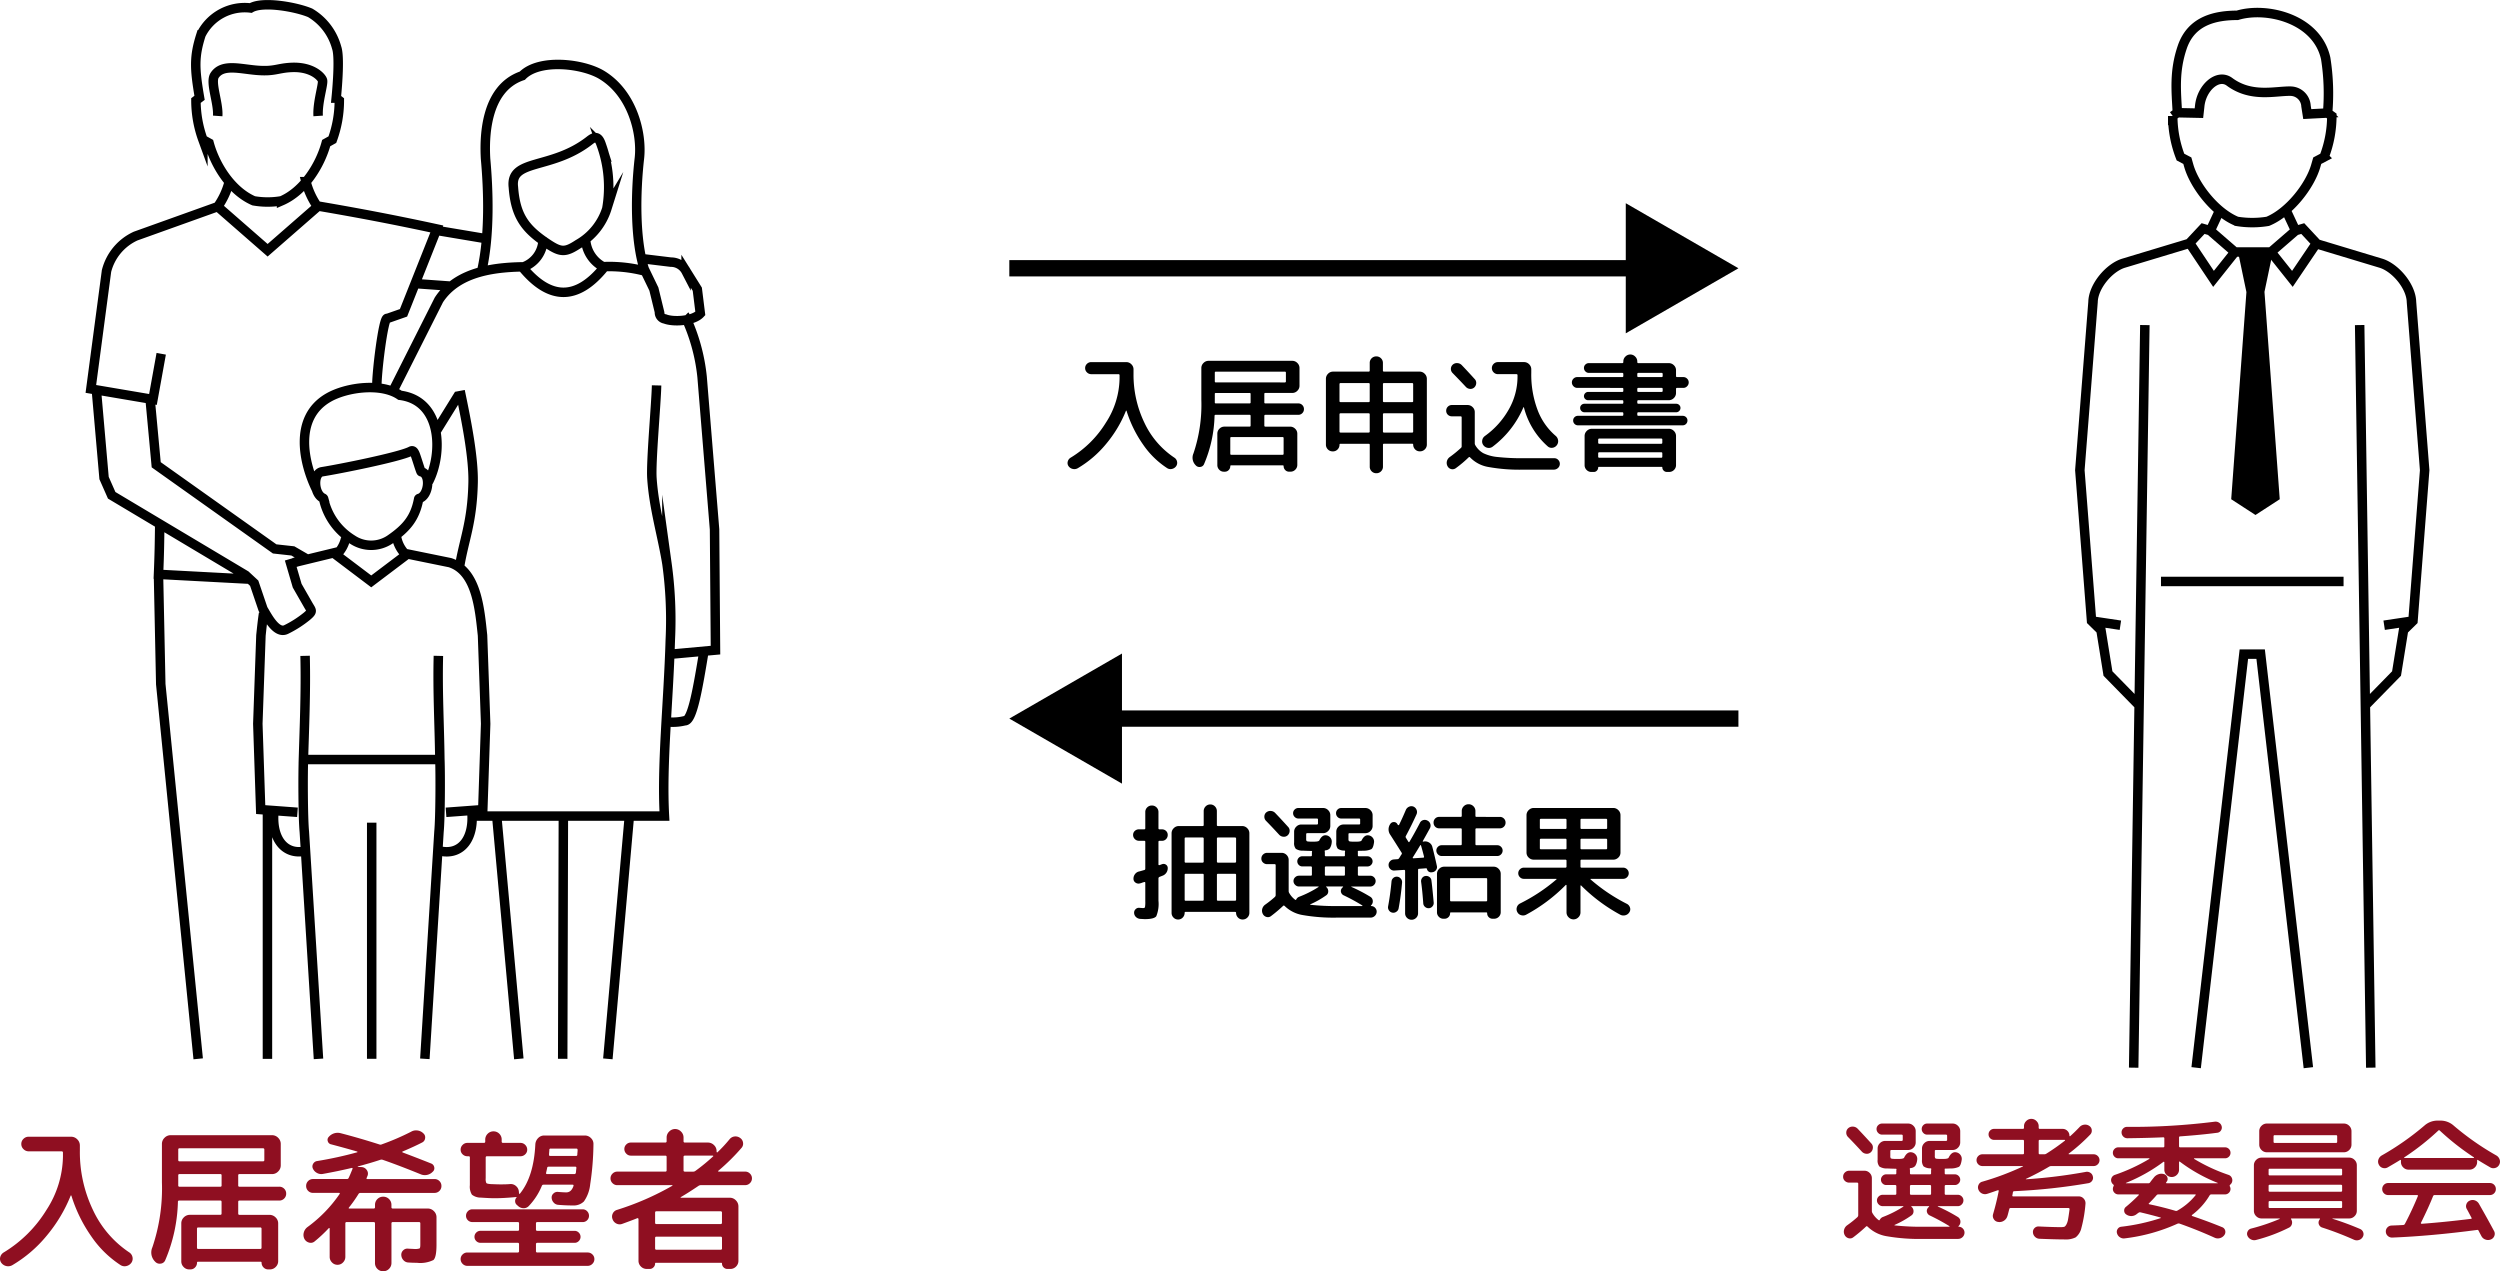
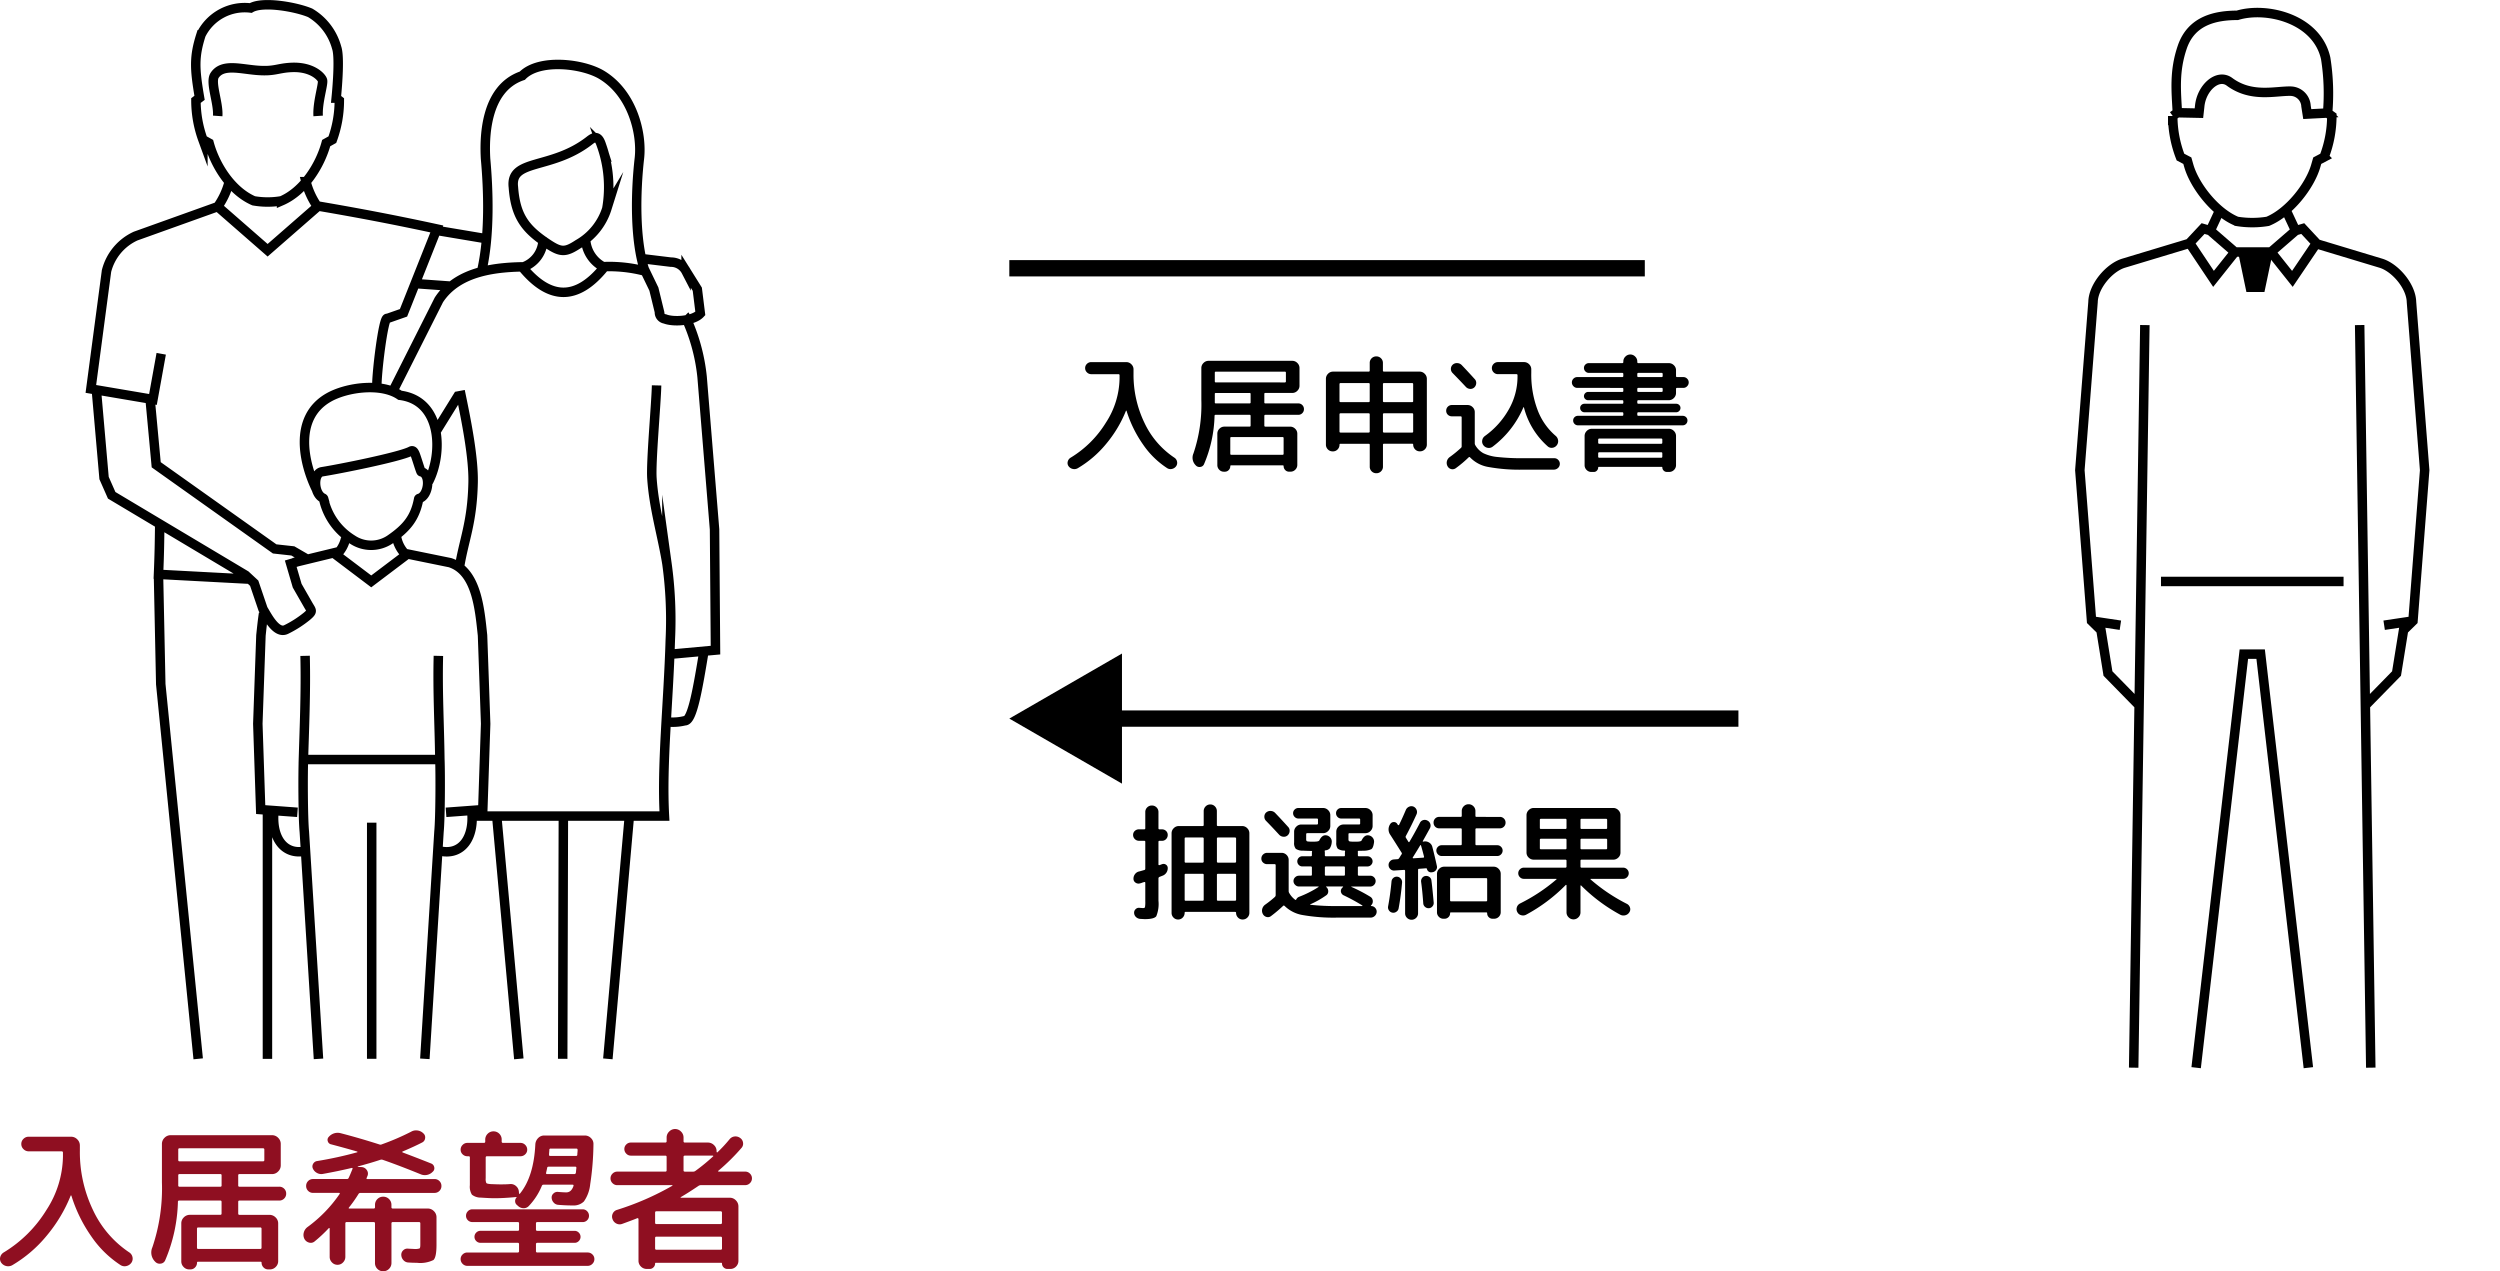
<svg xmlns="http://www.w3.org/2000/svg" width="374.047" height="190.204" viewBox="0 0 374.047 190.204">
  <g transform="translate(-0.857 0.713)">
    <path d="M137.768,423.2l-5.6-56.052-.343-16.438m23.588-55.15c6.21,1.054,11.91,2.142,18.06,3.476l-4.984,12.547-2.415.847c-.584-.422-1.679,8.6-1.568,10.38m-19,28.629-13.676-.728c.122-2.91.155-4.731.186-7.6m.22-25.4L131,324.547l-9.291-1.577,2.341-17.636a7.861,7.861,0,0,1,4.361-5.235l12.537-4.493m12.95-3.646a11.544,11.544,0,0,0,1.725,3.743l-7.467,6.52-7.467-6.52a11.542,11.542,0,0,0,1.728-3.751m16-12.49.468.365a17.18,17.18,0,0,1-1.04,5.845l-.926.516c-.924,3.4-3.34,7.189-6.676,8.637a12.116,12.116,0,0,1-4.17,0c-3.336-1.448-5.75-5.235-6.676-8.637l-.926-.516a17.222,17.222,0,0,1-1.04-5.845l.542-.411c-.756-4.421-.826-6.15.217-9.431a7.3,7.3,0,0,1,7.439-4.008c1.794-1.071,6.866-.143,8.9.728a8.678,8.678,0,0,1,3.958,5.216c.449,1.276.143,5.377-.071,7.541Zm17.4,28.148-5.576-.4m3.163-7.964,7.463,1.252m-.639,4.654c1.19-5.368.962-11.936.535-16.636-.152-2.742-.234-10.462,5.5-12.409,2.52-2.586,9.068-1.842,11.917-.1,4.59,2.8,6.02,8.789,5.6,12.468-.573,5.017-.73,12.2.8,16.8M192.306,423.2l.1-36.6m21.064-24.55c-.909,5.48-1.744,10.634-2.9,10.566a7.49,7.49,0,0,1-2.316.2M185.74,423.206l-3.331-36.6m19.895,0-3.243,36.6m-1.219-118.5a21.1,21.1,0,0,1,6.893.673m5.864,6.64a27.968,27.968,0,0,1,2.564,9.174L215.025,344l.139,18.051-6.938.634m-1.873-40.242c-.067,2.817-.859,11.413-.7,13.862.288,4.462,1.544,8.529,2.242,12.766a61.515,61.515,0,0,1,.51,11.44c-.284,9.6-1.307,18.528-.876,26.366H178.578m-1.739-37.114c.666-4.227,1.925-6.694,2.061-12.769.084-3.741-1.014-9.243-1.8-13.043l-.468.088-3.293,5.315m-6.463-6.008,6.9-13.692c2.87-4.4,8.672-4.956,13.435-4.956m11.7-8.706a9.34,9.34,0,0,1-4.278,5.313c-1.92,1.26-2.6,1.253-4.519-.009-3.405-2.238-4.869-4.154-5.189-8.515-.511-4.326,5.678-2.514,11.4-6.979.735-.573,1.31-.78,1.775.7a18.639,18.639,0,0,1,.809,9.493Zm-9.548,4.753a4.431,4.431,0,0,1-3.082,4.02c4.077,4.963,8.155,5.039,12.232,0a4.931,4.931,0,0,1-2.787-4.283m-39.96,122.725-2.118-33.988c-.2-2.066-.219-8.589-.131-10.794h20.41c.086,2.205.067,8.729-.133,10.794L171.681,423.2m-22.563-37.159c-.448,4.044,1.463,6.712,4.622,6.089m-1.708-43.166,6.874-1.67m9.765.287,6.775,1.383c3.987,1.291,4.44,6.919,4.865,10.889l.467,13.225-.429,12.836-5.5.406m-1.143-23.409c-.131,5.53.146,9.947.222,15.615m-20.434.5c.157-5.487.4-10.59.27-16.119m-1.145,23.409-5.5-.406-.429-12.836.467-13.225c.112-1.03.222-2.171.4-3.318m19.929-11.2a4.818,4.818,0,0,0,1.408,2.481l-5.235,3.956-5.237-3.956a4.806,4.806,0,0,0,1.408-2.481m-4.4-7.393c-1.742-3.571-3.576-10.574,1.847-13.676,2.727-1.56,7.942-2.241,10.686-.337,6.332.8,6.434,8.739,4.254,12.938m-15.682,2.557a9.491,9.491,0,0,0,4.32,6.1,5.047,5.047,0,0,0,5.6-.01c2.534-1.737,3.774-3.273,4.3-6.062a.1.1,0,0,1,.083-.093c1.4-.389,1.758-3.457.437-3.948-.165-.062-.139.009-.215-.179-.2-.506-.7-2.2-.887-2.6-.115-.238-.279-.532-.616-.331-1.732.88-10.813,2.687-13.251,3.066-1.4.219-1.245,3.326.138,3.939a.175.175,0,0,1,.1.115Zm47.924-34.47,1.489,3.085.833,3.419a.981.981,0,0,0,.837,1.047c1.269.5,4.244.324,5.278-.814l-.451-3.634-1.675-2.682A2.543,2.543,0,0,0,208.489,304l-4.407-.536M122.53,323.11l1.155,13.194,1.14,2.582,20.036,11.958,1.288,1.195,1.317,3.874c.57.916,1.956,3.779,3.455,3.059a16.217,16.217,0,0,0,3.116-1.99c.923-.792.716-.773.186-1.7l-1.646-2.875-.961-3.286,2.395-.709-2.081-1.205-2.72-.3-17.724-12.59-.916-9.846m17.559,98.732V386.043m15.6,1.828V423.2m14.962-37.156c.448,4.044-1.465,6.712-4.624,6.089M155.717,282.127c-.129-1.94.782-4.714.656-5.308-.1-.468-1.5-2.1-4.667-1.949-2.114.1-2.524.663-5.265.42-2.579-.232-5.075-.973-6.217.768-.692,1.055.6,4.123.463,6.069" transform="translate(-107.258 -265.493)" fill="none" stroke="#000" stroke-miterlimit="22.926" stroke-width="1.417" fill-rule="evenodd" />
    <g transform="translate(0 162.091)">
      <path d="M-54.1,1.4A1.253,1.253,0,0,1-55,1.518a1.247,1.247,0,0,1-.747-.506A1,1,0,0,1-55.89.184a1.146,1.146,0,0,1,.506-.69A19.064,19.064,0,0,0-48.956-6.9a15.039,15.039,0,0,0,2.45-7.935v-.6a.183.183,0,0,0-.207-.207h-4.922a1.076,1.076,0,0,1-.77-.322,1.046,1.046,0,0,1-.333-.782,1.038,1.038,0,0,1,.322-.759,1.065,1.065,0,0,1,.782-.322h6.348a1.259,1.259,0,0,1,.92.391,1.259,1.259,0,0,1,.391.92v.759A20.051,20.051,0,0,0-42-6.831a15.472,15.472,0,0,0,5.4,6.3,1.1,1.1,0,0,1,.494.7,1.052,1.052,0,0,1-.149.839A1.247,1.247,0,0,1-37,1.518a1.125,1.125,0,0,1-.886-.138A15.6,15.6,0,0,1-42.251-2.9a21.907,21.907,0,0,1-2.99-6.1q-.023-.046-.057-.046t-.057.046a22.2,22.2,0,0,1-3.6,6A19.386,19.386,0,0,1-54.1,1.4Zm21.39-.529-.023-.023a1.927,1.927,0,0,1-.391-2.139,27.49,27.49,0,0,0,1.426-9.706v-5.75a1.259,1.259,0,0,1,.391-.92,1.259,1.259,0,0,1,.92-.391h15.157a1.259,1.259,0,0,1,.92.391,1.259,1.259,0,0,1,.391.92v3.2a1.259,1.259,0,0,1-.391.92,1.259,1.259,0,0,1-.92.391H-20.1a.163.163,0,0,0-.184.184v1.518a.163.163,0,0,0,.184.184h5.957a1,1,0,0,1,.736.3,1,1,0,0,1,.3.736,1,1,0,0,1-.3.736,1,1,0,0,1-.736.3H-20.1q-.184,0-.184.207v1.725q0,.207.184.207h4.485a1.278,1.278,0,0,1,.92.379,1.222,1.222,0,0,1,.391.909V.782a1.194,1.194,0,0,1-.368.874,1.194,1.194,0,0,1-.874.368H-15.8a.936.936,0,0,1-.7-.3.993.993,0,0,1-.288-.713q0-.138-.161-.138h-9.338q-.161,0-.161.138a.993.993,0,0,1-.287.713.936.936,0,0,1-.7.3h-.184a1.111,1.111,0,0,1-.828-.357A1.168,1.168,0,0,1-28.8.828V-4.853a1.24,1.24,0,0,1,.379-.909,1.24,1.24,0,0,1,.909-.379h4.554q.184,0,.184-.207V-8.073q0-.207-.184-.207h-6.141a.183.183,0,0,0-.207.207A23.724,23.724,0,0,1-31.211.667a.827.827,0,0,1-.69.495A.9.9,0,0,1-32.706.874ZM-17-4.255h-9.269q-.184,0-.184.207v2.806q0,.207.184.207H-17a.183.183,0,0,0,.207-.207V-4.048A.183.183,0,0,0-17-4.255ZM-29.256-15.893v1.541q0,.207.184.207h12.489a.183.183,0,0,0,.207-.207v-1.541a.183.183,0,0,0-.207-.207H-29.072Q-29.256-16.1-29.256-15.893Zm0,3.841v1.518a.163.163,0,0,0,.184.184h6.118a.163.163,0,0,0,.184-.184v-1.518a.163.163,0,0,0-.184-.184h-6.118A.163.163,0,0,0-29.256-12.052Zm20.4,9.89a.876.876,0,0,1-.828.173,1.089,1.089,0,0,1-.69-.541,1.332,1.332,0,0,1-.1-.954,1.473,1.473,0,0,1,.54-.817,20.448,20.448,0,0,0,4.83-4.968.077.077,0,0,0,.011-.1.113.113,0,0,0-.1-.057H-9.085a1,1,0,0,1-.736-.3,1,1,0,0,1-.3-.736,1,1,0,0,1,.3-.736,1,1,0,0,1,.736-.3h5.06a.268.268,0,0,0,.276-.184q.207-.437.575-1.357a.075.075,0,0,0-.023-.092.1.1,0,0,0-.115-.023q-2.139.506-4.347.9a1.3,1.3,0,0,1-.851-.161,1.351,1.351,0,0,1-.6-.644.758.758,0,0,1,.035-.713.8.8,0,0,1,.587-.414,57.1,57.1,0,0,0,6-1.311q.046-.023.046-.057t-.046-.057q-1.564-.46-3.91-1.081a.641.641,0,0,1-.483-.46.619.619,0,0,1,.138-.644,1.76,1.76,0,0,1,1.817-.552q2.829.736,5.773,1.679a.448.448,0,0,0,.368-.023,36.643,36.643,0,0,0,4.37-1.886,1.467,1.467,0,0,1,.955-.184,1.5,1.5,0,0,1,.885.437.782.782,0,0,1,.253.736.787.787,0,0,1-.437.621q-1.1.575-2.944,1.357a.056.056,0,0,0-.034.069.1.1,0,0,0,.057.069q2.024.759,4.278,1.656a.733.733,0,0,1,.448.552.671.671,0,0,1-.218.667,1.618,1.618,0,0,1-1.863.368q-3.22-1.311-5.612-2.139a.571.571,0,0,0-.391,0q-1.449.483-3.358.989-.023.023.023.069l.552.023a1,1,0,0,1,.782.46.893.893,0,0,1,.092.874q-.023.046-.057.138t-.058.138q-.092.184.115.184H9.085a1,1,0,0,1,.736.3,1,1,0,0,1,.3.736,1,1,0,0,1-.3.736,1,1,0,0,1-.736.3H-2a.343.343,0,0,0-.3.184A19.421,19.421,0,0,1-3.726-7.222q-.092.138.092.138H-.023q.207,0,.207-.184v-.345A1.2,1.2,0,0,1,.541-8.5,1.175,1.175,0,0,1,1.4-8.855a1.2,1.2,0,0,1,.885.356,1.2,1.2,0,0,1,.357.885v.345q0,.184.207.184H8.073a1.259,1.259,0,0,1,.92.391,1.259,1.259,0,0,1,.391.92v4.094q0,1.886-.46,2.3a4.455,4.455,0,0,1-2.484.414q-.667,0-1.288-.046A1.022,1.022,0,0,1,4.439.644a1.174,1.174,0,0,1-.322-.759A.883.883,0,0,1,4.4-.828a.863.863,0,0,1,.724-.253q.874.046.92.046a2.115,2.115,0,0,0,.805-.08q.115-.081.115-.564V-4.853a.183.183,0,0,0-.207-.207H2.852a.183.183,0,0,0-.207.207V1.058a1.213,1.213,0,0,1-.357.874A1.183,1.183,0,0,1,1.4,2.3a1.175,1.175,0,0,1-.862-.356,1.2,1.2,0,0,1-.357-.886V-4.853A.183.183,0,0,0-.023-5.06H-4.048a.183.183,0,0,0-.207.207V.138A1.168,1.168,0,0,1-4.6.978a1.111,1.111,0,0,1-.828.356A1.111,1.111,0,0,1-6.256.978,1.168,1.168,0,0,1-6.6.138V-4.094q0-.046-.057-.069t-.081.023A21.05,21.05,0,0,1-8.855-2.162ZM14.007,1.495a.973.973,0,0,1-.713-.3.973.973,0,0,1-.3-.713.936.936,0,0,1,.3-.7.993.993,0,0,1,.713-.287h7.521a.183.183,0,0,0,.207-.207V-1.748a.183.183,0,0,0-.207-.207H15.962a.863.863,0,0,1-.632-.265.863.863,0,0,1-.264-.632.863.863,0,0,1,.264-.632.863.863,0,0,1,.632-.265h5.566q.207,0,.207-.184v-.943q0-.184-.207-.184H14.743a.909.909,0,0,1-.667-.276A.909.909,0,0,1,13.8-6a.947.947,0,0,1,.276-.678.891.891,0,0,1,.667-.288H31.257a.891.891,0,0,1,.667.288A.947.947,0,0,1,32.2-6a.909.909,0,0,1-.276.667.909.909,0,0,1-.667.276H24.472q-.207,0-.207.184v.943q0,.184.207.184h5.566a.863.863,0,0,1,.632.265.863.863,0,0,1,.265.632.863.863,0,0,1-.265.632.863.863,0,0,1-.632.265H24.472a.183.183,0,0,0-.207.207V-.713a.183.183,0,0,0,.207.207h7.521a.993.993,0,0,1,.713.287.936.936,0,0,1,.3.7.973.973,0,0,1-.3.713.973.973,0,0,1-.713.3Zm0-16.4a.993.993,0,0,1-.713-.287.936.936,0,0,1-.3-.7.973.973,0,0,1,.3-.713.973.973,0,0,1,.713-.3h2.461a.183.183,0,0,0,.207-.207v-.276a1.213,1.213,0,0,1,.357-.874,1.183,1.183,0,0,1,.885-.368,1.175,1.175,0,0,1,.862.356,1.2,1.2,0,0,1,.357.885v.276a.183.183,0,0,0,.207.207h2.6a.973.973,0,0,1,.713.3.973.973,0,0,1,.3.713.936.936,0,0,1-.3.7.993.993,0,0,1-.713.287H16.928q-.184,0-.184.207v3.082a1.534,1.534,0,0,0,.092.713q.092.115.6.161,1.058.046,1.541.046.9,0,1.4-.046a1.161,1.161,0,0,1,.92.311,1.2,1.2,0,0,1,.414.863l.023.23q0,.046.057.057a.066.066,0,0,0,.081-.035q2.07-2.553,2.3-7.383a1.445,1.445,0,0,1,.425-.931,1.24,1.24,0,0,1,.909-.379h6.072a1.259,1.259,0,0,1,.92.391,1.181,1.181,0,0,1,.368.92,42.334,42.334,0,0,1-.483,5.968,5.46,5.46,0,0,1-.943,2.588,2.191,2.191,0,0,1-1.656.6q-1.035,0-2.162-.092a1,1,0,0,1-.7-.334,1.13,1.13,0,0,1-.31-.725.78.78,0,0,1,.276-.644.832.832,0,0,1,.69-.23Q28.4-9.5,28.8-9.5q.759,0,1.081-.966.046-.184-.138-.184H25.392a.253.253,0,0,0-.253.184,9.635,9.635,0,0,1-1.932,2.99,1.03,1.03,0,0,1-.782.345,1.225,1.225,0,0,1-.828-.322l-.207-.184a.729.729,0,0,1-.242-.541.728.728,0,0,1,.219-.563.094.094,0,0,0-.023-.069q-1.84.184-3.289.184-.69,0-2.024-.092a2.118,2.118,0,0,1-1.345-.437,2.263,2.263,0,0,1-.311-1.426v-4.14a.163.163,0,0,0-.184-.184Zm12.259-.943q0,.115-.023.345t-.023.345q0,.207.161.207h3.864a.183.183,0,0,0,.207-.207q0-.092.023-.322t.023-.345q0-.23-.184-.23H26.473A.183.183,0,0,0,26.266-15.847Zm-.483,3.4q-.046.207.138.207h4.117q.161,0,.207-.23.023-.322.069-.69,0-.184-.161-.184H26.174q-.207,0-.23.161-.023.138-.081.391T25.783-12.443ZM36.432-10.58a.973.973,0,0,1-.713-.3.973.973,0,0,1-.3-.713.973.973,0,0,1,.3-.713.973.973,0,0,1,.713-.3h7.176q.207,0,.207-.184v-2.024q0-.184-.207-.184H38.456a.911.911,0,0,1-.679-.3.966.966,0,0,1-.288-.69.928.928,0,0,1,.288-.679.928.928,0,0,1,.679-.288h5.152a.183.183,0,0,0,.207-.207v-.552a1.214,1.214,0,0,1,.38-.885,1.214,1.214,0,0,1,.886-.38,1.214,1.214,0,0,1,.885.38,1.214,1.214,0,0,1,.38.885v.552a.183.183,0,0,0,.207.207h3.427a1.278,1.278,0,0,1,.92.38,1.222,1.222,0,0,1,.391.908v.092a.1.1,0,0,0,.046.08.064.064,0,0,0,.092-.012,21.248,21.248,0,0,0,1.794-1.932,1.119,1.119,0,0,1,.747-.425,1.158,1.158,0,0,1,.84.218,1,1,0,0,1,.437.7.941.941,0,0,1-.23.794,30.69,30.69,0,0,1-3.473,3.427.045.045,0,0,0-.023.069.074.074,0,0,0,.069.046h3.979a.973.973,0,0,1,.713.3.973.973,0,0,1,.3.713.973.973,0,0,1-.3.713.973.973,0,0,1-.713.3H48.944a.69.69,0,0,0-.368.115q-1.564,1.058-2.645,1.679a.078.078,0,0,0-.023.057q0,.034.046.035h7.314a1.222,1.222,0,0,1,.909.391,1.278,1.278,0,0,1,.38.92v8.1A1.2,1.2,0,0,1,54.2,1.6a1.175,1.175,0,0,1-.863.357H52.9a.772.772,0,0,1-.563-.242A.772.772,0,0,1,52.1,1.15a.1.1,0,0,0-.115-.115H42.205a.1.1,0,0,0-.115.115.772.772,0,0,1-.242.564.772.772,0,0,1-.563.242h-.437a1.213,1.213,0,0,1-.874-.357,1.183,1.183,0,0,1-.368-.886V-5.5a.142.142,0,0,0-.057-.115.127.127,0,0,0-.126-.023q-.736.3-2.254.851a1.059,1.059,0,0,1-.862-.046,1.124,1.124,0,0,1-.586-.667,1.032,1.032,0,0,1,.035-.84,1.012,1.012,0,0,1,.632-.54,41.43,41.43,0,0,0,8.28-3.611.078.078,0,0,0,.023-.057q0-.034-.046-.035Zm9.913-4.232v2.024q0,.184.207.184h1.2a.545.545,0,0,0,.345-.092,28.479,28.479,0,0,0,2.668-2.185.045.045,0,0,0,.023-.069A.074.074,0,0,0,50.715-15H46.552Q46.345-15,46.345-14.812ZM52.1-1.127V-2.668a.183.183,0,0,0-.207-.207H42.274q-.184,0-.184.207v1.541q0,.207.184.207h9.614A.183.183,0,0,0,52.1-1.127ZM51.888-6.67H42.274q-.184,0-.184.207v1.495q0,.207.184.207h9.614a.183.183,0,0,0,.207-.207V-6.463A.183.183,0,0,0,51.888-6.67Z" transform="translate(56.782 25.099)" fill="#8f0f21" />
    </g>
    <g transform="translate(275.993 162.091)">
-       <path d="M-48.4-15.1a.972.972,0,0,1,.71-.24,1.011,1.011,0,0,1,.69.3q.92.96,2.06,2.22a.848.848,0,0,1,.23.67.956.956,0,0,1-.31.65.877.877,0,0,1-.69.22,1,1,0,0,1-.65-.32q-1.06-1.16-2.08-2.2a.9.9,0,0,1-.25-.66A.872.872,0,0,1-48.4-15.1Zm.16,8.14a.923.923,0,0,1-.65-.25.822.822,0,0,1-.27-.63.854.854,0,0,1,.27-.64.9.9,0,0,1,.65-.26h2.26a1.078,1.078,0,0,1,.79.33,1.078,1.078,0,0,1,.33.79V-2.7a.6.6,0,0,0,.1.32,3.406,3.406,0,0,0,.9,1.02q.12.1.2-.06a.849.849,0,0,1,.4-.38,16.406,16.406,0,0,0,3.1-1.56.05.05,0,0,0,0-.08h-3.08a.824.824,0,0,1-.6-.26.824.824,0,0,1-.26-.6.792.792,0,0,1,.26-.59.84.84,0,0,1,.6-.25h1.86a.159.159,0,0,0,.18-.18v-1.1a.159.159,0,0,0-.18-.18H-42.7a.758.758,0,0,1-.57-.24.784.784,0,0,1-.23-.56.784.784,0,0,1,.23-.56.758.758,0,0,1,.57-.24h1.32q.18,0,.18-.16v-.36a.607.607,0,0,1,.02-.18q.04-.14-.14-.14-.4,0-1.24-.04a1.983,1.983,0,0,1-1.17-.29A1.388,1.388,0,0,1-44-10.38v-1.68a1.1,1.1,0,0,1,.34-.8,1.1,1.1,0,0,1,.8-.34h2.44q.18,0,.18-.16v-.62q0-.16-.18-.16h-2.9a.807.807,0,0,1-.59-.25.807.807,0,0,1-.25-.59.775.775,0,0,1,.25-.58.824.824,0,0,1,.59-.24h3.88a1.1,1.1,0,0,1,.8.34,1.1,1.1,0,0,1,.34.8v1.68a1.1,1.1,0,0,1-.34.8,1.1,1.1,0,0,1-.8.34h-2.48q-.18,0-.18.16v.7a.684.684,0,0,0,.06.37.559.559,0,0,0,.34.09q.2.02.6.02t.62-.02q.36-.04.44-.16.44-.92,1.1-.82a.982.982,0,0,1,.67.39.968.968,0,0,1,.19.75,2.013,2.013,0,0,1-.3.91.99.99,0,0,1-.68.31q-.16.04-.12.16a1.192,1.192,0,0,1,.02.26v.36q0,.16.18.16h2.82A.141.141,0,0,0-36-8.36v-.36a.7.7,0,0,1,.02-.2q.04-.18-.12-.18a1.685,1.685,0,0,1-1.03-.3,1.475,1.475,0,0,1-.23-.98v-1.68a1.1,1.1,0,0,1,.34-.8,1.1,1.1,0,0,1,.8-.34h2.44q.18,0,.18-.16v-.62q0-.16-.18-.16h-2.8a.775.775,0,0,1-.58-.25.824.824,0,0,1-.24-.59.79.79,0,0,1,.24-.58.79.79,0,0,1,.58-.24h3.8a1.1,1.1,0,0,1,.8.34,1.1,1.1,0,0,1,.34.8v1.68a1.1,1.1,0,0,1-.34.8,1.1,1.1,0,0,1-.8.34h-2.5a.141.141,0,0,0-.16.16v.7a.684.684,0,0,0,.06.37.559.559,0,0,0,.34.09q.2.02.58.02.42,0,.64-.02.36-.04.44-.16.44-.92,1.1-.82a.982.982,0,0,1,.67.39.968.968,0,0,1,.19.75q-.12.84-.42,1.04a2.921,2.921,0,0,1-1.3.24q-.26.02-.72.02-.14,0-.1.16v.54q0,.16.18.16h1.34a.768.768,0,0,1,.56.24.768.768,0,0,1,.24.56.768.768,0,0,1-.24.56.768.768,0,0,1-.56.24h-1.34a.159.159,0,0,0-.18.18v1.1a.159.159,0,0,0,.18.18H-32a.807.807,0,0,1,.59.25.807.807,0,0,1,.25.59.84.84,0,0,1-.25.6.792.792,0,0,1-.59.26h-2.96q-.04,0-.04.02a.058.058,0,0,0,.02.04A25.14,25.14,0,0,1-32-1.82a.794.794,0,0,1,.38.57.858.858,0,0,1-.16.67.585.585,0,0,0-.05.06.585.585,0,0,1-.05.06.049.049,0,0,0-.03.06.047.047,0,0,0,.05.04.818.818,0,0,1,.62.28A.841.841,0,0,1-31,.56a.908.908,0,0,1-.3.64.938.938,0,0,1-.66.26h-5.2a28.19,28.19,0,0,1-5.48-.4A5.3,5.3,0,0,1-45.48-.36q-.14-.14-.24-.04a22.606,22.606,0,0,1-1.92,1.62.781.781,0,0,1-.7.14A.908.908,0,0,1-48.92.9a1.09,1.09,0,0,1-.1-.79,1.171,1.171,0,0,1,.44-.67,16.7,16.7,0,0,0,1.54-1.22.42.42,0,0,0,.14-.3v-4.7a.159.159,0,0,0-.18-.18Zm9.08.54v1.1a.159.159,0,0,0,.18.18h2.82q.16,0,.16-.18v-1.1q0-.18-.16-.18h-2.82A.159.159,0,0,0-39.16-6.42Zm.2,4.38a14.165,14.165,0,0,1-2.48,1.4q-.04.02-.04.05t.04.03a36.251,36.251,0,0,0,4.4.2h3.76a.081.081,0,0,0,.04-.08,30.23,30.23,0,0,0-2.98-1.62.757.757,0,0,1-.39-.47.69.69,0,0,1,.09-.59,1.144,1.144,0,0,1,.2-.22.049.049,0,0,0,.03-.06.047.047,0,0,0-.05-.04H-38.9q-.12,0-.04.08l.12.12a.882.882,0,0,1,.19.64A.712.712,0,0,1-38.96-2.04Zm10.64-7.4a.846.846,0,0,1-.62-.26.846.846,0,0,1-.26-.62.846.846,0,0,1,.26-.62.846.846,0,0,1,.62-.26h6.04q.18,0,.18-.16v-1.82a.159.159,0,0,0-.18-.18h-4.3a.79.79,0,0,1-.58-.24.79.79,0,0,1-.24-.58.79.79,0,0,1,.24-.58.79.79,0,0,1,.58-.24h4.3a.159.159,0,0,0,.18-.18v-.22a1.055,1.055,0,0,1,.33-.77A1.055,1.055,0,0,1-21-16.5a1.055,1.055,0,0,1,.77.33,1.055,1.055,0,0,1,.33.77v.22a.159.159,0,0,0,.18.18h3.4a.982.982,0,0,1,.72.3.982.982,0,0,1,.3.72.086.086,0,0,0,.04.07q.04.03.06.01.64-.56,1.42-1.38a1.106,1.106,0,0,1,.7-.35,1.058,1.058,0,0,1,.76.19.807.807,0,0,1,.36.61.819.819,0,0,1-.22.67A27.014,27.014,0,0,1-15.4-11.3a.04.04,0,0,0-.02.06.064.064,0,0,0,.06.04h3.68a.846.846,0,0,1,.62.26.846.846,0,0,1,.26.62.846.846,0,0,1-.26.62.846.846,0,0,1-.62.26h-6.3a.675.675,0,0,0-.34.08q-1.58.94-3.48,1.84a.058.058,0,0,0-.02.04q0,.02.04.02a77.806,77.806,0,0,0,8.9-1.1.9.9,0,0,1,.68.11.823.823,0,0,1,.4.55.75.75,0,0,1-.09.64.839.839,0,0,1-.55.38,88.832,88.832,0,0,1-11.1,1.2.206.206,0,0,0-.22.18q-.04.28-.08.44t.14.16h9.78a.969.969,0,0,1,.76.34,1,1,0,0,1,.26.78,19.983,19.983,0,0,1-.61,3.6,2.482,2.482,0,0,1-.86,1.41A3.257,3.257,0,0,1-16,1.54q-1.34,0-3.78-.1a1,1,0,0,1-.68-.3.98.98,0,0,1-.3-.66.806.806,0,0,1,.24-.64.806.806,0,0,1,.64-.24q2.14.1,3.18.1a2.951,2.951,0,0,0,.59-.04q.17-.04.34-.33a2.414,2.414,0,0,0,.26-.77q.09-.48.23-1.54a.114.114,0,0,0-.04-.12.173.173,0,0,0-.12-.06H-24.1a.189.189,0,0,0-.2.16q-.04.14-.13.5t-.15.54a1.233,1.233,0,0,1-.54.71,1.188,1.188,0,0,1-.86.17.858.858,0,0,1-.64-.42.9.9,0,0,1-.1-.76q.5-1.7.84-3.44a.084.084,0,0,0-.03-.1.11.11,0,0,0-.11-.02q-1.32.46-1.6.54a1.027,1.027,0,0,1-.77-.06,1.055,1.055,0,0,1-.53-.58.877.877,0,0,1,.03-.72.811.811,0,0,1,.55-.46,41,41,0,0,0,6.08-2.28.058.058,0,0,0,.02-.04q0-.02-.04-.02Zm8.42-3.74v1.82q0,.16.18.16h.68a.572.572,0,0,0,.3-.1,32.357,32.357,0,0,0,2.76-1.94.065.065,0,0,0,.02-.08.064.064,0,0,0-.06-.04h-3.7A.159.159,0,0,0-19.9-13.18ZM-8.72-6.66A.83.83,0,0,1-9-7.02a.787.787,0,0,1,.01-.66.821.821,0,0,1,.49-.44A26.839,26.839,0,0,0-3.36-10.5a.049.049,0,0,0,.03-.06.047.047,0,0,0-.05-.04h-4.6a.79.79,0,0,1-.58-.24.79.79,0,0,1-.24-.58A.79.79,0,0,1-8.56-12a.79.79,0,0,1,.58-.24h6.7a.159.159,0,0,0,.18-.18v-1.16a.141.141,0,0,0-.16-.16q-2.26.1-5.36.14a.848.848,0,0,1-.61-.24.868.868,0,0,1-.27-.6.786.786,0,0,1,.22-.6.761.761,0,0,1,.58-.26,99.455,99.455,0,0,0,13.16-.78.927.927,0,0,1,.64.16.869.869,0,0,1,.38.54.759.759,0,0,1-.12.63.735.735,0,0,1-.54.33q-2.44.32-5.54.54a.159.159,0,0,0-.18.18v1.28a.159.159,0,0,0,.18.18h6.7a.79.79,0,0,1,.58.24.79.79,0,0,1,.24.58.79.79,0,0,1-.24.58.79.79,0,0,1-.58.24H3.38a.081.081,0,0,0-.04.08A25.813,25.813,0,0,0,8.5-8.12a.821.821,0,0,1,.49.44.84.84,0,0,1,.03.66.859.859,0,0,1-.28.38.2.2,0,0,0-.04.24.851.851,0,0,1,.1.38.79.79,0,0,1-.24.58.79.79,0,0,1-.58.24H5.94a.306.306,0,0,0-.26.14A10.1,10.1,0,0,1,3.04-2.12q-.04.02-.03.08a.1.1,0,0,0,.07.08q2.36.8,4.46,1.66A.721.721,0,0,1,8,.2a.78.78,0,0,1-.12.68,1.176,1.176,0,0,1-.65.46,1.137,1.137,0,0,1-.81-.06Q3.86.12,1.2-.82a.442.442,0,0,0-.32,0,26.774,26.774,0,0,1-7.9,2.2,1,1,0,0,1-.72-.16,1,1,0,0,1-.44-.6.75.75,0,0,1,.09-.64.712.712,0,0,1,.55-.34A30.084,30.084,0,0,0-1.68-1.64a.091.091,0,0,0,.05-.05q.01-.03-.03-.05-1.6-.44-3.04-.78a.381.381,0,0,0-.28.08.522.522,0,0,1-.11.08.522.522,0,0,0-.11.08,1.285,1.285,0,0,1-1.6.08.66.66,0,0,1-.31-.56.676.676,0,0,1,.27-.58q.9-.74,1.9-1.74a.065.065,0,0,0,.02-.08.064.064,0,0,0-.06-.04h-3a.79.79,0,0,1-.58-.24.79.79,0,0,1-.24-.58.888.888,0,0,1,.1-.4A.181.181,0,0,0-8.72-6.66ZM3.56-5.06q.1-.14-.06-.14H-1.98a.344.344,0,0,0-.28.12q-.48.56-1.14,1.22-.12.08.06.14,2,.42,3.9.98a.357.357,0,0,0,.3-.04A9.5,9.5,0,0,0,3.56-5.06Zm-4.78-5.02A24.814,24.814,0,0,1-6.84-6.92q-.02.04,0,.06h3.32a.311.311,0,0,0,.28-.12q.08-.12.26-.35t.28-.35a1.463,1.463,0,0,1,.68-.52,1.3,1.3,0,0,1,.84-.04.751.751,0,0,1,.51.44.669.669,0,0,1-.05.66.585.585,0,0,0-.05.06A.525.525,0,0,0-.82-7a.067.067,0,0,0-.01.09.1.1,0,0,0,.09.05H6.88q.02-.02,0-.06a24.272,24.272,0,0,1-5.64-3.16q-.14-.1-.14.06V-8.9a1.045,1.045,0,0,1-.33.78A1.071,1.071,0,0,1,0-7.8a1.071,1.071,0,0,1-.77-.32A1.045,1.045,0,0,1-1.1-8.9V-10a.086.086,0,0,0-.04-.07A.072.072,0,0,0-1.22-10.08ZM12.62,1.62a1.053,1.053,0,0,1-.75-.08A1.072,1.072,0,0,1,11.34,1a.743.743,0,0,1,.02-.65.782.782,0,0,1,.5-.43,29.59,29.59,0,0,0,4.28-1.44.068.068,0,0,0,.02-.05q0-.03-.02-.03h-2.7a1.1,1.1,0,0,1-.8-.34,1.1,1.1,0,0,1-.34-.8V-9.56a1.1,1.1,0,0,1,.34-.8,1.1,1.1,0,0,1,.8-.34H26.56a1.1,1.1,0,0,1,.8.34,1.1,1.1,0,0,1,.34.8v6.82a1.1,1.1,0,0,1-.34.8,1.1,1.1,0,0,1-.8.34h-2.5a.058.058,0,0,0-.02.04A43.877,43.877,0,0,1,28.2-.02a.848.848,0,0,1,.46.51.8.8,0,0,1-.08.69.959.959,0,0,1-.58.45,1.05,1.05,0,0,1-.74-.05A46.592,46.592,0,0,0,22.52-.24a.754.754,0,0,1-.47-.41.72.72,0,0,1-.01-.63,1.957,1.957,0,0,1,.12-.2q.08-.12-.04-.12H17.94q-.14,0-.06.12v.02a.058.058,0,0,1,.02.04.844.844,0,0,1,.08.67.8.8,0,0,1-.4.51A24.462,24.462,0,0,1,12.62,1.62ZM14.5-8.88v.66a.159.159,0,0,0,.18.18H25.32a.159.159,0,0,0,.18-.18v-.66q0-.16-.18-.16H14.68Q14.5-9.04,14.5-8.88Zm0,2.4v.72q0,.16.18.16H25.32q.18,0,.18-.16v-.72q0-.16-.18-.16H14.68Q14.5-6.64,14.5-6.48Zm0,3.16q0,.16.18.16H25.32q.18,0,.18-.16v-.72q0-.16-.18-.16H14.68q-.18,0-.18.16ZM14.24-15.8H25.76a1.1,1.1,0,0,1,.8.34,1.1,1.1,0,0,1,.34.8v2.02a1.1,1.1,0,0,1-.34.8,1.1,1.1,0,0,1-.8.34H14.24a1.1,1.1,0,0,1-.8-.34,1.1,1.1,0,0,1-.34-.8v-2.02a1.1,1.1,0,0,1,.34-.8A1.1,1.1,0,0,1,14.24-15.8Zm10.52,2.72v-.8a.159.159,0,0,0-.18-.18H15.42a.159.159,0,0,0-.18.18v.8a.159.159,0,0,0,.18.18h9.16A.159.159,0,0,0,24.76-13.08ZM39.1-4.92Q38.46-3.3,37.3-.96q-.04.04,0,.1a.118.118,0,0,0,.1.06q3.32-.24,7.36-.74.18,0,.1-.16-.08-.14-.32-.6T44.16-3a.829.829,0,0,1-.07-.72.875.875,0,0,1,.49-.54,1.02,1.02,0,0,1,.79-.04,1.133,1.133,0,0,1,.61.52q1.4,2.46,2.24,4.04a.852.852,0,0,1,.06.74.9.9,0,0,1-.52.54,1.1,1.1,0,0,1-.8.02,1.047,1.047,0,0,1-.62-.52q-.28-.52-.42-.8a.194.194,0,0,0-.24-.12q-6.78.9-12.66,1.14a.917.917,0,0,1-.67-.23A.86.86,0,0,1,32.04.4a.853.853,0,0,1,.23-.65.89.89,0,0,1,.63-.29q1.16-.04,1.74-.08A.3.3,0,0,0,34.9-.8q1.08-2.06,1.94-4.16a.091.091,0,0,0-.02-.1.136.136,0,0,0-.1-.04H32.4a.87.87,0,0,1-.64-.26A.87.87,0,0,1,31.5-6a.87.87,0,0,1,.26-.64.87.87,0,0,1,.64-.26H47.6a.87.87,0,0,1,.64.26A.87.87,0,0,1,48.5-6a.87.87,0,0,1-.26.64.87.87,0,0,1-.64.26H39.32Q39.18-5.1,39.1-4.92ZM32.32-9.24a.925.925,0,0,1-.75.08A.911.911,0,0,1,31-9.64a.948.948,0,0,1-.07-.77,1.107,1.107,0,0,1,.49-.61,40.932,40.932,0,0,0,6.4-4.48,2.947,2.947,0,0,1,1.98-.74h.4a2.947,2.947,0,0,1,1.98.74,40.743,40.743,0,0,0,6.4,4.48,1.107,1.107,0,0,1,.49.61.948.948,0,0,1-.07.77.912.912,0,0,1-.58.48.946.946,0,0,1-.76-.08q-1.24-.72-1.84-1.1-.12-.08-.12.08v.22a1.1,1.1,0,0,1-.34.8,1.1,1.1,0,0,1-.8.34H35.44a1.1,1.1,0,0,1-.8-.34,1.1,1.1,0,0,1-.34-.8v-.22q0-.16-.16-.06Q33.7-10.04,32.32-9.24Zm2.48-1.5a.081.081,0,0,0-.02.06.035.035,0,0,0,.04.04H45.18a.047.047,0,0,0,.05-.04.06.06,0,0,0-.01-.06,37.546,37.546,0,0,1-5.1-4,.15.15,0,0,0-.24,0A37.282,37.282,0,0,1,34.8-10.74Z" transform="translate(49.79 21.099)" fill="#8f0f21" />
-     </g>
+       </g>
    <g transform="translate(151.871 97.068)">
      <rect width="95.08" height="2.44" transform="translate(14.007 8.513)" />
      <g transform="translate(0 0)">
        <path d="M33.355,161.313,16.5,151.58l16.855-9.733Z" transform="translate(-16.5 -141.847)" />
      </g>
    </g>
    <g transform="translate(151.871 29.692)">
      <rect width="95.08" height="2.44" transform="translate(0 8.513)" />
      <g transform="translate(92.232 0)">
-         <path d="M16.5,161.313l16.855-9.732L16.5,141.847Z" transform="translate(-16.5 -141.847)" />
-       </g>
+         </g>
    </g>
    <path d="M-36.518-10.108a.842.842,0,0,1-.618-.257.842.842,0,0,1-.256-.618.781.781,0,0,1,.256-.6.877.877,0,0,1,.618-.238h.779a.151.151,0,0,0,.171-.171V-14.4a.955.955,0,0,1,.285-.7.955.955,0,0,1,.7-.285.955.955,0,0,1,.7.285.955.955,0,0,1,.285.7v2.413a.151.151,0,0,0,.171.171h.361a.844.844,0,0,1,.608.238.8.8,0,0,1,.247.6.858.858,0,0,1-.247.618.811.811,0,0,1-.608.257h-.361q-.171,0-.171.152v3.382q0,.133.171.1.057-.019.181-.067t.181-.066a.607.607,0,0,1,.57.057.582.582,0,0,1,.285.475,1.2,1.2,0,0,1-.18.7,1.178,1.178,0,0,1-.561.475q-.057.019-.219.085l-.257.1a.244.244,0,0,0-.171.228V-1.14a4.89,4.89,0,0,1-.323,2.318q-.323.437-1.71.437-.114,0-.722-.038a1.019,1.019,0,0,1-.618-.285A.879.879,0,0,1-37.24.684a.692.692,0,0,1,.228-.56.675.675,0,0,1,.57-.2q.494.038.532.038.247,0,.294-.133a4.208,4.208,0,0,0,.048-.874V-3.8q0-.171-.152-.133a1.985,1.985,0,0,0-.323.1,1.985,1.985,0,0,1-.323.1.759.759,0,0,1-.646-.1.68.68,0,0,1-.323-.56,1.1,1.1,0,0,1,.209-.7,1.028,1.028,0,0,1,.608-.418q.114-.019.76-.209a.2.2,0,0,0,.19-.209V-9.956q0-.152-.171-.152Zm5.852,11.78a.918.918,0,0,1-.684-.294.965.965,0,0,1-.285-.693V-11.229a1.04,1.04,0,0,1,.323-.76,1.04,1.04,0,0,1,.76-.323H-27q.171,0,.171-.152v-2.071a.987.987,0,0,1,.285-.713.94.94,0,0,1,.7-.295.94.94,0,0,1,.7.295.987.987,0,0,1,.285.713v2.071q0,.152.171.152h3.61a1.04,1.04,0,0,1,.76.323,1.04,1.04,0,0,1,.323.76V.665a.971.971,0,0,1-.295.712A.971.971,0,0,1-21,1.672a.94.94,0,0,1-.7-.294.987.987,0,0,1-.285-.712q0-.133-.152-.133h-7.41a.118.118,0,0,0-.133.133.987.987,0,0,1-.285.712A.94.94,0,0,1-30.666,1.672Zm5.814-12.1v3.439q0,.152.171.152h2.527q.171,0,.171-.152v-3.439a.151.151,0,0,0-.171-.171h-2.527A.151.151,0,0,0-24.852-10.431Zm0,5.415v3.724q0,.152.171.152h2.527q.171,0,.171-.152V-5.016q0-.152-.171-.152h-2.527Q-24.852-5.168-24.852-5.016Zm-4.826-5.415v3.439a.134.134,0,0,0,.152.152H-27q.171,0,.171-.152v-3.439A.151.151,0,0,0-27-10.6h-2.527Q-29.678-10.6-29.678-10.431Zm0,5.415v3.724a.134.134,0,0,0,.152.152H-27q.171,0,.171-.152V-5.016q0-.152-.171-.152h-2.527A.134.134,0,0,0-29.678-5.016Zm12.2-9.329a.924.924,0,0,1,.674-.228.961.961,0,0,1,.656.285q.874.912,1.957,2.109a.806.806,0,0,1,.219.636.908.908,0,0,1-.294.618.833.833,0,0,1-.655.209.946.946,0,0,1-.618-.3q-1.007-1.1-1.976-2.09a.856.856,0,0,1-.238-.627A.829.829,0,0,1-17.48-14.345Zm.152,7.733a.877.877,0,0,1-.618-.238.781.781,0,0,1-.257-.6.811.811,0,0,1,.257-.608.858.858,0,0,1,.618-.247h2.147a1.024,1.024,0,0,1,.75.314,1.024,1.024,0,0,1,.313.75v4.674a.57.57,0,0,0,.1.3,3.236,3.236,0,0,0,.855.969q.114.1.19-.057a.807.807,0,0,1,.38-.361A15.586,15.586,0,0,0-9.652-3.192a.048.048,0,0,0,0-.076h-2.926a.783.783,0,0,1-.57-.247.783.783,0,0,1-.247-.57.752.752,0,0,1,.247-.56.8.8,0,0,1,.57-.238h1.767a.151.151,0,0,0,.171-.171V-6.1a.151.151,0,0,0-.171-.171h-1.254a.72.72,0,0,1-.542-.228.745.745,0,0,1-.219-.532.745.745,0,0,1,.219-.532.72.72,0,0,1,.542-.228h1.254q.171,0,.171-.152v-.342a.576.576,0,0,1,.019-.171q.038-.133-.133-.133-.38,0-1.178-.038A1.884,1.884,0,0,1-13.044-8.9a1.319,1.319,0,0,1-.256-.96v-1.6a1.04,1.04,0,0,1,.323-.76,1.04,1.04,0,0,1,.76-.323H-9.9q.171,0,.171-.152v-.589q0-.152-.171-.152h-2.755a.767.767,0,0,1-.561-.237.767.767,0,0,1-.237-.561.736.736,0,0,1,.237-.551.783.783,0,0,1,.561-.228h3.686a1.04,1.04,0,0,1,.76.323,1.04,1.04,0,0,1,.323.76v1.6a1.04,1.04,0,0,1-.323.76,1.04,1.04,0,0,1-.76.323h-2.356q-.171,0-.171.152v.665a.65.65,0,0,0,.057.352.531.531,0,0,0,.323.085q.19.019.57.019t.589-.019q.342-.038.418-.152.418-.874,1.045-.779a.933.933,0,0,1,.636.371.92.92,0,0,1,.181.712,1.913,1.913,0,0,1-.285.865.94.94,0,0,1-.646.295q-.152.038-.114.152a1.132,1.132,0,0,1,.019.247v.342q0,.152.171.152h2.679A.134.134,0,0,0-5.7-7.942v-.342a.667.667,0,0,1,.019-.19q.038-.171-.114-.171a1.6,1.6,0,0,1-.979-.285,1.4,1.4,0,0,1-.218-.931v-1.6a1.04,1.04,0,0,1,.323-.76,1.04,1.04,0,0,1,.76-.323h2.318q.171,0,.171-.152v-.589q0-.152-.171-.152h-2.66A.736.736,0,0,1-6.8-13.67a.783.783,0,0,1-.228-.561.751.751,0,0,1,.228-.551.751.751,0,0,1,.551-.228h3.61a1.04,1.04,0,0,1,.76.323,1.04,1.04,0,0,1,.323.76v1.6a1.04,1.04,0,0,1-.323.76,1.04,1.04,0,0,1-.76.323H-5.016a.134.134,0,0,0-.152.152v.665a.65.65,0,0,0,.057.352.531.531,0,0,0,.323.085q.19.019.551.019.4,0,.608-.019.342-.038.418-.152.418-.874,1.045-.779a.933.933,0,0,1,.636.371.92.92,0,0,1,.181.712q-.114.8-.4.988a2.775,2.775,0,0,1-1.235.228q-.247.019-.684.019-.133,0-.095.152v.513q0,.152.171.152h1.273a.729.729,0,0,1,.532.228.729.729,0,0,1,.228.532.729.729,0,0,1-.228.532.729.729,0,0,1-.532.228H-3.591a.151.151,0,0,0-.171.171v1.045a.151.151,0,0,0,.171.171H-1.9a.767.767,0,0,1,.56.238.767.767,0,0,1,.237.56.8.8,0,0,1-.237.57.752.752,0,0,1-.56.247H-4.712q-.038,0-.038.019a.055.055,0,0,0,.019.038A23.883,23.883,0,0,1-1.9-1.729a.755.755,0,0,1,.361.541.815.815,0,0,1-.152.637.556.556,0,0,0-.048.057.555.555,0,0,1-.047.057.046.046,0,0,0-.028.057.045.045,0,0,0,.047.038.777.777,0,0,1,.589.266A.8.8,0,0,1-.95.532a.863.863,0,0,1-.285.608.891.891,0,0,1-.627.247H-6.8a26.78,26.78,0,0,1-5.206-.38,5.037,5.037,0,0,1-2.7-1.349q-.133-.133-.228-.038a21.475,21.475,0,0,1-1.824,1.539.742.742,0,0,1-.665.133.862.862,0,0,1-.551-.437,1.035,1.035,0,0,1-.1-.751,1.112,1.112,0,0,1,.418-.637,15.869,15.869,0,0,0,1.463-1.159.4.4,0,0,0,.133-.285V-6.441a.151.151,0,0,0-.171-.171ZM-8.7-6.1v1.045a.151.151,0,0,0,.171.171h2.679q.152,0,.152-.171V-6.1q0-.171-.152-.171H-8.531A.151.151,0,0,0-8.7-6.1Zm.19,4.161a13.457,13.457,0,0,1-2.356,1.33q-.038.019-.038.048t.038.029a34.438,34.438,0,0,0,4.18.19h3.572a.077.077,0,0,0,.038-.076A28.718,28.718,0,0,0-5.909-1.957.719.719,0,0,1-6.28-2.4a.656.656,0,0,1,.086-.561A1.087,1.087,0,0,1-6-3.173a.046.046,0,0,0,.029-.057.045.045,0,0,0-.048-.038H-8.455q-.114,0-.038.076l.114.114a.838.838,0,0,1,.18.608A.677.677,0,0,1-8.512-1.938ZM17.48-13.68a.826.826,0,0,1,.608.247.826.826,0,0,1,.247.608.826.826,0,0,1-.247.608.826.826,0,0,1-.608.247h-3.5q-.152,0-.152.171v2.185q0,.171.152.171H17.1a.767.767,0,0,1,.56.238.767.767,0,0,1,.237.56.8.8,0,0,1-.237.57.752.752,0,0,1-.56.247H8.778a.752.752,0,0,1-.561-.247.8.8,0,0,1-.238-.57.767.767,0,0,1,.238-.56.767.767,0,0,1,.561-.238h2.831a.151.151,0,0,0,.171-.171V-11.8a.151.151,0,0,0-.171-.171H8.4a.8.8,0,0,1-.6-.247.844.844,0,0,1-.237-.608.844.844,0,0,1,.237-.608.8.8,0,0,1,.6-.247h3.211a.151.151,0,0,0,.171-.171v-.7a.986.986,0,0,1,.3-.722.986.986,0,0,1,.722-.3.986.986,0,0,1,.722.3.986.986,0,0,1,.3.722v.7q0,.171.152.171ZM9.2,1.558H9.044a.933.933,0,0,1-.684-.285A.933.933,0,0,1,8.075.589V-5.149a1.04,1.04,0,0,1,.323-.76,1.04,1.04,0,0,1,.76-.323h7.391a1.009,1.009,0,0,1,.75.323,1.056,1.056,0,0,1,.313.76v5.7a.962.962,0,0,1-.294.722.987.987,0,0,1-.712.285H16.4a.788.788,0,0,1-.58-.238.788.788,0,0,1-.237-.58.118.118,0,0,0-.133-.133h-5.3q-.114,0-.114.133a.773.773,0,0,1-.247.58A.82.82,0,0,1,9.2,1.558Zm.836-5.909v3.135q0,.171.152.171h5.244q.152,0,.152-.171V-4.351q0-.171-.152-.171H10.184Q10.032-4.522,10.032-4.351ZM2.394-7.486a2.428,2.428,0,0,0,.19-.294,2.428,2.428,0,0,1,.19-.294.21.21,0,0,0,0-.266q-.95-1.52-1.672-2.641a1.408,1.408,0,0,1-.019-1.634.619.619,0,0,1,.523-.295.574.574,0,0,1,.523.275.32.32,0,0,1,.047.076.32.32,0,0,0,.048.076.077.077,0,0,0,.076.038.129.129,0,0,0,.1-.038q.513-1.045,1.026-2.261a.916.916,0,0,1,.484-.465.815.815,0,0,1,.655-.01.877.877,0,0,1,.456.484.841.841,0,0,1,0,.656q-.741,1.653-1.6,3.249a.251.251,0,0,0,0,.266q.057.1.181.295t.181.295q.095.133.171.019.684-1.14,1.558-2.812a.772.772,0,0,1,.484-.428.823.823,0,0,1,.656.067.838.838,0,0,1,.427.5.823.823,0,0,1-.067.655q-.475.874-1.064,1.919-.019.019.019.057t.057.019a1.078,1.078,0,0,1,.836.114,1.039,1.039,0,0,1,.513.646Q7.79-7.6,8.056-6.346a.705.705,0,0,1-.1.579.8.8,0,0,1-.5.352L7.334-5.4a.617.617,0,0,1-.484-.085.623.623,0,0,1-.276-.408.135.135,0,0,0-.133-.1l-1.026.076a.151.151,0,0,0-.171.171V.741a.933.933,0,0,1-.285.684.963.963,0,0,1-1.368,0A.933.933,0,0,1,3.306.741V-5.6q0-.152-.171-.152l-1.444.095A.771.771,0,0,1,1.1-5.871a.808.808,0,0,1-.266-.57.785.785,0,0,1,.219-.6.826.826,0,0,1,.58-.275l.513-.038A.291.291,0,0,0,2.394-7.486ZM4.446-7.6a.068.068,0,0,0,.01.076.1.1,0,0,0,.085.038L6-7.581q.171,0,.133-.171-.19-.76-.437-1.615-.057-.171-.133-.057Q5.206-8.816,4.446-7.6ZM1.995.513a.751.751,0,0,1-.589.133A.763.763,0,0,1,.893.313a.779.779,0,0,1-.133-.6q.342-1.843.513-3.743a.774.774,0,0,1,.276-.523.769.769,0,0,1,.56-.181.753.753,0,0,1,.551.294.769.769,0,0,1,.19.6Q2.679-1.862,2.337,0A.754.754,0,0,1,1.995.513ZM6.859-.019A.774.774,0,0,1,6.308-.2a.76.76,0,0,1-.285-.523Q5.89-2.6,5.7-3.971a.785.785,0,0,1,.152-.57.707.707,0,0,1,.513-.3.786.786,0,0,1,.579.152.7.7,0,0,1,.295.494q.133.969.342,3.306A.757.757,0,0,1,7.4-.3.734.734,0,0,1,6.859-.019Zm14.592.95a.971.971,0,0,1-.76.1A.893.893,0,0,1,20.1.57a.9.9,0,0,1-.076-.722.923.923,0,0,1,.475-.57,26.334,26.334,0,0,0,5.434-3.591q.1-.1-.057-.1H21.071a.8.8,0,0,1-.589-.247.8.8,0,0,1-.247-.589.8.8,0,0,1,.247-.589.8.8,0,0,1,.589-.247h6.213a.151.151,0,0,0,.171-.171v-.855a.151.151,0,0,0-.171-.171H22.553a1.056,1.056,0,0,1-.76-.314,1.009,1.009,0,0,1-.323-.751v-5.586a1.04,1.04,0,0,1,.323-.76,1.04,1.04,0,0,1,.76-.323H34.447a1.04,1.04,0,0,1,.76.323,1.04,1.04,0,0,1,.323.76v5.586a1.009,1.009,0,0,1-.323.751,1.056,1.056,0,0,1-.76.314H29.716a.151.151,0,0,0-.171.171v.855a.151.151,0,0,0,.171.171h6.213a.8.8,0,0,1,.589.247.8.8,0,0,1,.247.589.8.8,0,0,1-.247.589.8.8,0,0,1-.589.247H31.1a.061.061,0,0,0-.057.038.038.038,0,0,0,.019.057A26.287,26.287,0,0,0,36.5-.665a.934.934,0,0,1,.456.561.791.791,0,0,1-.1.693.974.974,0,0,1-.608.446,1.022,1.022,0,0,1-.76-.085A25.26,25.26,0,0,1,29.659-3.4a.054.054,0,0,0-.067-.029q-.047.01-.047.048V.608a1,1,0,0,1-.313.732,1.01,1.01,0,0,1-1.463,0,1,1,0,0,1-.313-.732V-3.439a.08.08,0,0,0-.047-.066q-.048-.029-.067.009A24.692,24.692,0,0,1,21.451.931Zm8.094-14.155v1.178a.151.151,0,0,0,.171.171h3.648a.151.151,0,0,0,.171-.171v-1.178a.151.151,0,0,0-.171-.171H29.716A.151.151,0,0,0,29.545-13.224Zm0,2.983v1.235a.151.151,0,0,0,.171.171h3.648a.151.151,0,0,0,.171-.171v-1.235a.151.151,0,0,0-.171-.171H29.716A.151.151,0,0,0,29.545-10.241Zm-6.08-2.983v1.178a.151.151,0,0,0,.171.171h3.648a.151.151,0,0,0,.171-.171v-1.178a.151.151,0,0,0-.171-.171H23.636A.151.151,0,0,0,23.465-13.224Zm3.819,4.389a.151.151,0,0,0,.171-.171v-1.235a.151.151,0,0,0-.171-.171H23.636a.151.151,0,0,0-.171.171v1.235a.151.151,0,0,0,.171.171Z" transform="translate(207.782 135.191)" />
-     <path d="M-44.688,1.159a1.035,1.035,0,0,1-.75.095,1.03,1.03,0,0,1-.618-.418A.824.824,0,0,1-46.17.152a.947.947,0,0,1,.418-.57A15.749,15.749,0,0,0-40.442-5.7a12.423,12.423,0,0,0,2.024-6.555v-.494a.151.151,0,0,0-.171-.171h-4.066a.889.889,0,0,1-.637-.266.864.864,0,0,1-.276-.646.858.858,0,0,1,.266-.627.88.88,0,0,1,.646-.266h5.244a1.04,1.04,0,0,1,.76.323,1.04,1.04,0,0,1,.323.76v.627a16.564,16.564,0,0,0,1.634,7.372A12.781,12.781,0,0,0-30.229-.437a.911.911,0,0,1,.408.58.869.869,0,0,1-.123.693,1.03,1.03,0,0,1-.618.418.929.929,0,0,1-.732-.114A12.887,12.887,0,0,1-34.9-2.394a18.1,18.1,0,0,1-2.47-5.035q-.019-.038-.048-.038t-.048.038A18.339,18.339,0,0,1-40.442-2.47,16.015,16.015,0,0,1-44.688,1.159Zm17.67-.437L-27.037.7a1.592,1.592,0,0,1-.323-1.767,22.709,22.709,0,0,0,1.178-8.018v-4.75a1.04,1.04,0,0,1,.323-.76,1.04,1.04,0,0,1,.76-.323h12.521a1.04,1.04,0,0,1,.76.323,1.04,1.04,0,0,1,.323.76v2.641a1.04,1.04,0,0,1-.323.76,1.04,1.04,0,0,1-.76.323h-4.028a.134.134,0,0,0-.152.152V-8.7a.134.134,0,0,0,.152.152h4.921a.826.826,0,0,1,.608.247.826.826,0,0,1,.247.608.826.826,0,0,1-.247.608.826.826,0,0,1-.608.247h-4.921q-.152,0-.152.171v1.425q0,.171.152.171h3.7a1.056,1.056,0,0,1,.76.313,1.009,1.009,0,0,1,.323.751V.646a.986.986,0,0,1-.3.722.986.986,0,0,1-.722.3h-.209a.773.773,0,0,1-.58-.247A.82.82,0,0,1-13.87.836q0-.114-.133-.114h-7.714q-.133,0-.133.114a.82.82,0,0,1-.237.589.773.773,0,0,1-.58.247h-.152a.918.918,0,0,1-.684-.294.965.965,0,0,1-.285-.693V-4.009a1.024,1.024,0,0,1,.313-.751,1.024,1.024,0,0,1,.751-.313h3.762q.152,0,.152-.171V-6.669q0-.171-.152-.171h-5.073a.151.151,0,0,0-.171.171A19.6,19.6,0,0,1-25.783.551a.683.683,0,0,1-.57.409A.741.741,0,0,1-27.018.722Zm12.977-4.237H-21.7q-.152,0-.152.171v2.318q0,.171.152.171h7.657a.151.151,0,0,0,.171-.171V-3.344A.151.151,0,0,0-14.041-3.515Zm-10.127-9.614v1.273q0,.171.152.171H-13.7a.151.151,0,0,0,.171-.171v-1.273A.151.151,0,0,0-13.7-13.3H-24.016Q-24.168-13.3-24.168-13.129Zm0,3.173V-8.7a.134.134,0,0,0,.152.152h5.054A.134.134,0,0,0-18.81-8.7V-9.956a.134.134,0,0,0-.152-.152h-5.054A.134.134,0,0,0-24.168-9.956ZM-6.536-1.368a.971.971,0,0,1-.712-.295.993.993,0,0,1-.295-.732v-9.823a1.056,1.056,0,0,1,.314-.76,1.009,1.009,0,0,1,.75-.323h5.32a.151.151,0,0,0,.171-.171v-1.121A.955.955,0,0,1-.7-15.3.955.955,0,0,1,0-15.58a.955.955,0,0,1,.7.285.955.955,0,0,1,.285.7v1.121a.151.151,0,0,0,.171.171h5.32a1.04,1.04,0,0,1,.76.323,1.04,1.04,0,0,1,.323.76v9.823a.986.986,0,0,1-.3.722.986.986,0,0,1-.722.3H6.5a.94.94,0,0,1-.7-.295.987.987,0,0,1-.285-.712q0-.133-.152-.133h-4.2q-.171,0-.171.152V.912a.955.955,0,0,1-.285.7A.955.955,0,0,1,0,1.9a.955.955,0,0,1-.7-.285.955.955,0,0,1-.285-.7V-2.356q0-.152-.171-.152h-4.2q-.152,0-.152.133a.987.987,0,0,1-.285.712.94.94,0,0,1-.7.295ZM.988-11.419v2.527q0,.152.171.152h4.2a.134.134,0,0,0,.152-.152v-2.527q0-.171-.152-.171h-4.2A.151.151,0,0,0,.988-11.419Zm0,4.5v2.584q0,.152.171.152h4.2a.134.134,0,0,0,.152-.152V-6.916a.134.134,0,0,0-.152-.152h-4.2Q.988-7.068.988-6.916Zm-6.5-4.5v2.527q0,.152.171.152h4.18q.171,0,.171-.152v-2.527a.151.151,0,0,0-.171-.171h-4.18A.151.151,0,0,0-5.51-11.419Zm0,4.5v2.584q0,.152.171.152h4.18q.171,0,.171-.152V-6.916q0-.152-.171-.152h-4.18Q-5.51-7.068-5.51-6.916Zm16.948-7.429a.924.924,0,0,1,.675-.228.961.961,0,0,1,.655.285q.874.912,1.957,2.109a.806.806,0,0,1,.219.636.908.908,0,0,1-.295.618.819.819,0,0,1-.646.209.938.938,0,0,1-.608-.3q-.665-.722-2-2.09a.856.856,0,0,1-.237-.627A.829.829,0,0,1,11.438-14.345Zm-.133,7.733A.844.844,0,0,1,10.7-6.85a.8.8,0,0,1-.247-.6.826.826,0,0,1,.247-.608.826.826,0,0,1,.608-.247h2.337a1.056,1.056,0,0,1,.76.314,1.009,1.009,0,0,1,.323.75v4.674a.57.57,0,0,0,.095.3,3.177,3.177,0,0,0,1.187,1.169,6.225,6.225,0,0,0,2.118.57,33.666,33.666,0,0,0,4.009.181h4.5a.777.777,0,0,1,.589.266.8.8,0,0,1,.228.608.83.83,0,0,1-.285.6.911.911,0,0,1-.627.237h-4.5a26.19,26.19,0,0,1-5.292-.4A4.935,4.935,0,0,1,14.041-.456q-.114-.133-.228-.019A17.005,17.005,0,0,1,11.894,1.14a.815.815,0,0,1-.684.143.829.829,0,0,1-.551-.428,1.035,1.035,0,0,1-.1-.751A1.084,1.084,0,0,1,11-.532,17.411,17.411,0,0,0,12.673-1.9a.3.3,0,0,0,.095-.247V-6.441q0-.171-.152-.171Zm4.94,2.945a12.275,12.275,0,0,0,3.582-3.99,9.9,9.9,0,0,0,1.3-4.883v-.209q0-.171-.152-.171H18.2a.879.879,0,0,1-.646-.266.88.88,0,0,1-.266-.646.858.858,0,0,1,.266-.627.879.879,0,0,1,.646-.266h3.9a1.04,1.04,0,0,1,.76.323,1.04,1.04,0,0,1,.323.76v.532a15.029,15.029,0,0,0,.95,5.567,9.467,9.467,0,0,0,2.7,3.857,1.049,1.049,0,0,1,.361.656.954.954,0,0,1-.171.712.964.964,0,0,1-.636.409.883.883,0,0,1-.712-.18,11.607,11.607,0,0,1-3.591-5.852q-.038-.095-.095.019A14.428,14.428,0,0,1,17.4-2.071a.94.94,0,0,1-.75.171A1.01,1.01,0,0,1,16-2.318a.908.908,0,0,1-.152-.722A.957.957,0,0,1,16.245-3.667Zm13.813-7.2a.752.752,0,0,1-.561-.247.8.8,0,0,1-.237-.57.767.767,0,0,1,.237-.561.767.767,0,0,1,.561-.237h6.726a.151.151,0,0,0,.171-.171v-.285a.151.151,0,0,0-.171-.171H31.806a.713.713,0,0,1-.522-.219.713.713,0,0,1-.219-.523.682.682,0,0,1,.219-.513.729.729,0,0,1,.522-.209h4.978a.151.151,0,0,0,.171-.171v-.076a1,1,0,0,1,.313-.731A1,1,0,0,1,38-15.865a1,1,0,0,1,.731.314,1,1,0,0,1,.313.731v.076a.151.151,0,0,0,.171.171h4.541a1.056,1.056,0,0,1,.76.313,1.009,1.009,0,0,1,.323.75v.855a.151.151,0,0,0,.171.171h.931a.767.767,0,0,1,.561.237.767.767,0,0,1,.237.561.8.8,0,0,1-.237.57.752.752,0,0,1-.561.247h-.931q-.171,0-.171.152v.608a1.04,1.04,0,0,1-.323.76,1.04,1.04,0,0,1-.76.323H39.216a.151.151,0,0,0-.171.171v.19a.151.151,0,0,0,.171.171h5.643a.639.639,0,0,1,.456.181.591.591,0,0,1,.19.446.622.622,0,0,1-.19.456.622.622,0,0,1-.456.19H39.216a.151.151,0,0,0-.171.171v.19a.151.151,0,0,0,.171.171h6.612a.715.715,0,0,1,.513.2.667.667,0,0,1,.209.5.7.7,0,0,1-.209.513.7.7,0,0,1-.513.209H30.172a.7.7,0,0,1-.513-.209.7.7,0,0,1-.209-.513.667.667,0,0,1,.209-.5.715.715,0,0,1,.513-.2h6.612a.151.151,0,0,0,.171-.171v-.19a.151.151,0,0,0-.171-.171H31.141a.622.622,0,0,1-.456-.19.622.622,0,0,1-.19-.456.591.591,0,0,1,.19-.446.639.639,0,0,1,.456-.181h5.643a.151.151,0,0,0,.171-.171v-.19a.151.151,0,0,0-.171-.171H31.692a.606.606,0,0,1-.446-.181.584.584,0,0,1-.181-.428.616.616,0,0,1,.181-.437.591.591,0,0,1,.446-.19h5.092q.171,0,.171-.152v-.3q0-.152-.171-.152Zm8.987-2.071v.285a.151.151,0,0,0,.171.171h3.458a.151.151,0,0,0,.171-.171v-.285a.151.151,0,0,0-.171-.171H39.216A.151.151,0,0,0,39.045-12.939Zm0,2.223v.3q0,.152.171.152h3.458q.171,0,.171-.152v-.3q0-.152-.171-.152H39.216Q39.045-10.868,39.045-10.716Zm-6.8,5.966H43.757a1.04,1.04,0,0,1,.76.323,1.04,1.04,0,0,1,.323.76V.684a.986.986,0,0,1-.3.722.986.986,0,0,1-.722.3h-.361a.638.638,0,0,1-.465-.2.638.638,0,0,1-.2-.465A.084.084,0,0,0,42.693.95H33.307q-.114,0-.114.095A.654.654,0,0,1,33,1.51a.607.607,0,0,1-.456.2h-.361a.986.986,0,0,1-.722-.3.986.986,0,0,1-.3-.722V-3.667a1.04,1.04,0,0,1,.323-.76A1.04,1.04,0,0,1,32.243-4.75ZM42.788-.589v-.475q0-.171-.152-.171H33.364a.151.151,0,0,0-.171.171v.475a.151.151,0,0,0,.171.171h9.272Q42.788-.418,42.788-.589Zm0-2.09v-.437q0-.171-.152-.171H33.364a.151.151,0,0,0-.171.171v.437a.151.151,0,0,0,.171.171h9.272Q42.788-2.508,42.788-2.679Z" transform="translate(206.782 68.191)" />
+     <path d="M-44.688,1.159a1.035,1.035,0,0,1-.75.095,1.03,1.03,0,0,1-.618-.418A.824.824,0,0,1-46.17.152a.947.947,0,0,1,.418-.57A15.749,15.749,0,0,0-40.442-5.7a12.423,12.423,0,0,0,2.024-6.555v-.494a.151.151,0,0,0-.171-.171h-4.066a.889.889,0,0,1-.637-.266.864.864,0,0,1-.276-.646.858.858,0,0,1,.266-.627.88.88,0,0,1,.646-.266h5.244a1.04,1.04,0,0,1,.76.323,1.04,1.04,0,0,1,.323.76v.627a16.564,16.564,0,0,0,1.634,7.372A12.781,12.781,0,0,0-30.229-.437a.911.911,0,0,1,.408.58.869.869,0,0,1-.123.693,1.03,1.03,0,0,1-.618.418.929.929,0,0,1-.732-.114A12.887,12.887,0,0,1-34.9-2.394a18.1,18.1,0,0,1-2.47-5.035q-.019-.038-.048-.038t-.048.038A18.339,18.339,0,0,1-40.442-2.47,16.015,16.015,0,0,1-44.688,1.159m17.67-.437L-27.037.7a1.592,1.592,0,0,1-.323-1.767,22.709,22.709,0,0,0,1.178-8.018v-4.75a1.04,1.04,0,0,1,.323-.76,1.04,1.04,0,0,1,.76-.323h12.521a1.04,1.04,0,0,1,.76.323,1.04,1.04,0,0,1,.323.76v2.641a1.04,1.04,0,0,1-.323.76,1.04,1.04,0,0,1-.76.323h-4.028a.134.134,0,0,0-.152.152V-8.7a.134.134,0,0,0,.152.152h4.921a.826.826,0,0,1,.608.247.826.826,0,0,1,.247.608.826.826,0,0,1-.247.608.826.826,0,0,1-.608.247h-4.921q-.152,0-.152.171v1.425q0,.171.152.171h3.7a1.056,1.056,0,0,1,.76.313,1.009,1.009,0,0,1,.323.751V.646a.986.986,0,0,1-.3.722.986.986,0,0,1-.722.3h-.209a.773.773,0,0,1-.58-.247A.82.82,0,0,1-13.87.836q0-.114-.133-.114h-7.714q-.133,0-.133.114a.82.82,0,0,1-.237.589.773.773,0,0,1-.58.247h-.152a.918.918,0,0,1-.684-.294.965.965,0,0,1-.285-.693V-4.009a1.024,1.024,0,0,1,.313-.751,1.024,1.024,0,0,1,.751-.313h3.762q.152,0,.152-.171V-6.669q0-.171-.152-.171h-5.073a.151.151,0,0,0-.171.171A19.6,19.6,0,0,1-25.783.551a.683.683,0,0,1-.57.409A.741.741,0,0,1-27.018.722Zm12.977-4.237H-21.7q-.152,0-.152.171v2.318q0,.171.152.171h7.657a.151.151,0,0,0,.171-.171V-3.344A.151.151,0,0,0-14.041-3.515Zm-10.127-9.614v1.273q0,.171.152.171H-13.7a.151.151,0,0,0,.171-.171v-1.273A.151.151,0,0,0-13.7-13.3H-24.016Q-24.168-13.3-24.168-13.129Zm0,3.173V-8.7a.134.134,0,0,0,.152.152h5.054A.134.134,0,0,0-18.81-8.7V-9.956a.134.134,0,0,0-.152-.152h-5.054A.134.134,0,0,0-24.168-9.956ZM-6.536-1.368a.971.971,0,0,1-.712-.295.993.993,0,0,1-.295-.732v-9.823a1.056,1.056,0,0,1,.314-.76,1.009,1.009,0,0,1,.75-.323h5.32a.151.151,0,0,0,.171-.171v-1.121A.955.955,0,0,1-.7-15.3.955.955,0,0,1,0-15.58a.955.955,0,0,1,.7.285.955.955,0,0,1,.285.7v1.121a.151.151,0,0,0,.171.171h5.32a1.04,1.04,0,0,1,.76.323,1.04,1.04,0,0,1,.323.76v9.823a.986.986,0,0,1-.3.722.986.986,0,0,1-.722.3H6.5a.94.94,0,0,1-.7-.295.987.987,0,0,1-.285-.712q0-.133-.152-.133h-4.2q-.171,0-.171.152V.912a.955.955,0,0,1-.285.7A.955.955,0,0,1,0,1.9a.955.955,0,0,1-.7-.285.955.955,0,0,1-.285-.7V-2.356q0-.152-.171-.152h-4.2q-.152,0-.152.133a.987.987,0,0,1-.285.712.94.94,0,0,1-.7.295ZM.988-11.419v2.527q0,.152.171.152h4.2a.134.134,0,0,0,.152-.152v-2.527q0-.171-.152-.171h-4.2A.151.151,0,0,0,.988-11.419Zm0,4.5v2.584q0,.152.171.152h4.2a.134.134,0,0,0,.152-.152V-6.916a.134.134,0,0,0-.152-.152h-4.2Q.988-7.068.988-6.916Zm-6.5-4.5v2.527q0,.152.171.152h4.18q.171,0,.171-.152v-2.527a.151.151,0,0,0-.171-.171h-4.18A.151.151,0,0,0-5.51-11.419Zm0,4.5v2.584q0,.152.171.152h4.18q.171,0,.171-.152V-6.916q0-.152-.171-.152h-4.18Q-5.51-7.068-5.51-6.916Zm16.948-7.429a.924.924,0,0,1,.675-.228.961.961,0,0,1,.655.285q.874.912,1.957,2.109a.806.806,0,0,1,.219.636.908.908,0,0,1-.295.618.819.819,0,0,1-.646.209.938.938,0,0,1-.608-.3q-.665-.722-2-2.09a.856.856,0,0,1-.237-.627A.829.829,0,0,1,11.438-14.345Zm-.133,7.733A.844.844,0,0,1,10.7-6.85a.8.8,0,0,1-.247-.6.826.826,0,0,1,.247-.608.826.826,0,0,1,.608-.247h2.337a1.056,1.056,0,0,1,.76.314,1.009,1.009,0,0,1,.323.75v4.674a.57.57,0,0,0,.095.3,3.177,3.177,0,0,0,1.187,1.169,6.225,6.225,0,0,0,2.118.57,33.666,33.666,0,0,0,4.009.181h4.5a.777.777,0,0,1,.589.266.8.8,0,0,1,.228.608.83.83,0,0,1-.285.6.911.911,0,0,1-.627.237h-4.5a26.19,26.19,0,0,1-5.292-.4A4.935,4.935,0,0,1,14.041-.456q-.114-.133-.228-.019A17.005,17.005,0,0,1,11.894,1.14a.815.815,0,0,1-.684.143.829.829,0,0,1-.551-.428,1.035,1.035,0,0,1-.1-.751A1.084,1.084,0,0,1,11-.532,17.411,17.411,0,0,0,12.673-1.9a.3.3,0,0,0,.095-.247V-6.441q0-.171-.152-.171Zm4.94,2.945a12.275,12.275,0,0,0,3.582-3.99,9.9,9.9,0,0,0,1.3-4.883v-.209q0-.171-.152-.171H18.2a.879.879,0,0,1-.646-.266.88.88,0,0,1-.266-.646.858.858,0,0,1,.266-.627.879.879,0,0,1,.646-.266h3.9a1.04,1.04,0,0,1,.76.323,1.04,1.04,0,0,1,.323.76v.532a15.029,15.029,0,0,0,.95,5.567,9.467,9.467,0,0,0,2.7,3.857,1.049,1.049,0,0,1,.361.656.954.954,0,0,1-.171.712.964.964,0,0,1-.636.409.883.883,0,0,1-.712-.18,11.607,11.607,0,0,1-3.591-5.852q-.038-.095-.095.019A14.428,14.428,0,0,1,17.4-2.071a.94.94,0,0,1-.75.171A1.01,1.01,0,0,1,16-2.318a.908.908,0,0,1-.152-.722A.957.957,0,0,1,16.245-3.667Zm13.813-7.2a.752.752,0,0,1-.561-.247.8.8,0,0,1-.237-.57.767.767,0,0,1,.237-.561.767.767,0,0,1,.561-.237h6.726a.151.151,0,0,0,.171-.171v-.285a.151.151,0,0,0-.171-.171H31.806a.713.713,0,0,1-.522-.219.713.713,0,0,1-.219-.523.682.682,0,0,1,.219-.513.729.729,0,0,1,.522-.209h4.978a.151.151,0,0,0,.171-.171v-.076a1,1,0,0,1,.313-.731A1,1,0,0,1,38-15.865a1,1,0,0,1,.731.314,1,1,0,0,1,.313.731v.076a.151.151,0,0,0,.171.171h4.541a1.056,1.056,0,0,1,.76.313,1.009,1.009,0,0,1,.323.75v.855a.151.151,0,0,0,.171.171h.931a.767.767,0,0,1,.561.237.767.767,0,0,1,.237.561.8.8,0,0,1-.237.57.752.752,0,0,1-.561.247h-.931q-.171,0-.171.152v.608a1.04,1.04,0,0,1-.323.76,1.04,1.04,0,0,1-.76.323H39.216a.151.151,0,0,0-.171.171v.19a.151.151,0,0,0,.171.171h5.643a.639.639,0,0,1,.456.181.591.591,0,0,1,.19.446.622.622,0,0,1-.19.456.622.622,0,0,1-.456.19H39.216a.151.151,0,0,0-.171.171v.19a.151.151,0,0,0,.171.171h6.612a.715.715,0,0,1,.513.2.667.667,0,0,1,.209.5.7.7,0,0,1-.209.513.7.7,0,0,1-.513.209H30.172a.7.7,0,0,1-.513-.209.7.7,0,0,1-.209-.513.667.667,0,0,1,.209-.5.715.715,0,0,1,.513-.2h6.612a.151.151,0,0,0,.171-.171v-.19a.151.151,0,0,0-.171-.171H31.141a.622.622,0,0,1-.456-.19.622.622,0,0,1-.19-.456.591.591,0,0,1,.19-.446.639.639,0,0,1,.456-.181h5.643a.151.151,0,0,0,.171-.171v-.19a.151.151,0,0,0-.171-.171H31.692a.606.606,0,0,1-.446-.181.584.584,0,0,1-.181-.428.616.616,0,0,1,.181-.437.591.591,0,0,1,.446-.19h5.092q.171,0,.171-.152v-.3q0-.152-.171-.152Zm8.987-2.071v.285a.151.151,0,0,0,.171.171h3.458a.151.151,0,0,0,.171-.171v-.285a.151.151,0,0,0-.171-.171H39.216A.151.151,0,0,0,39.045-12.939Zm0,2.223v.3q0,.152.171.152h3.458q.171,0,.171-.152v-.3q0-.152-.171-.152H39.216Q39.045-10.868,39.045-10.716Zm-6.8,5.966H43.757a1.04,1.04,0,0,1,.76.323,1.04,1.04,0,0,1,.323.76V.684a.986.986,0,0,1-.3.722.986.986,0,0,1-.722.3h-.361a.638.638,0,0,1-.465-.2.638.638,0,0,1-.2-.465A.084.084,0,0,0,42.693.95H33.307q-.114,0-.114.095A.654.654,0,0,1,33,1.51a.607.607,0,0,1-.456.2h-.361a.986.986,0,0,1-.722-.3.986.986,0,0,1-.3-.722V-3.667a1.04,1.04,0,0,1,.323-.76A1.04,1.04,0,0,1,32.243-4.75ZM42.788-.589v-.475q0-.171-.152-.171H33.364a.151.151,0,0,0-.171.171v.475a.151.151,0,0,0,.171.171h9.272Q42.788-.418,42.788-.589Zm0-2.09v-.437q0-.171-.152-.171H33.364a.151.151,0,0,0-.171.171v.437a.151.151,0,0,0,.171.171h9.272Q42.788-2.508,42.788-2.679Z" transform="translate(206.782 68.191)" />
    <g transform="translate(312.045 1.168)">
      <path d="M237.727,299.98l3.572,5.346,3.2-4.02m9.085-3.194-3.689,3.194h-5.4l-3.686-3.194m11.239-3.275,1.532,3.275,1.071-.313L256.7,300l-3.6,5.328-3.2-4.02M271.142,356.5l-4.313.647m-2.806,11.988,4.659-4.76,1.048-6.49,1.412-1.384,1.749-22.545-1.975-25.179c-.055-2.35-2.424-5.146-4.59-5.8l-9.8-2.958m-1.036,123.328-7.141-61.878h-2.51L238.7,423.346M258.366,280.51a33.559,33.559,0,0,0-.284-8.174c-1.324-5.986-8.9-7.761-13.219-6.442-3.154.009-6.864.7-8.243,4.769-1.226,3.612-.907,6.521-.728,9.8l3.223.069.114-1.016c.253-2.772,2.706-4.977,4.461-3.676,3.238,2.407,6.823,1.367,9.066,1.4a2.35,2.35,0,0,1,2.381,2.229l.188,1.2,3.042-.157Zm-22.126-.3-1.042.751a17.162,17.162,0,0,0,1.154,6.139l1.03.542.217.761c.861,3,3.951,6.983,7.188,8.315a14.269,14.269,0,0,0,4.624,0c3.237-1.332,6.329-5.316,7.188-8.315l.219-.761,1.026-.542A17.164,17.164,0,0,0,259,280.964l-1.043-.751M233.439,350.6h27.317m-37.705,5.9,4.314.647m2.8,11.988-4.659-4.76-1.045-6.49L223.05,356.5,221.3,333.954l1.973-25.179c.055-2.35,2.424-5.146,4.59-5.8l9.8-2.958,2.075-2.219,1.073.313,1.529-3.275m20.825,17.4,1.663,111.108M231.025,312.238l-1.672,111.108" transform="translate(-221.303 -265.482)" fill="none" stroke="#000" stroke-miterlimit="22.926" stroke-width="1.417" fill-rule="evenodd" />
      <path d="M235.049,286.29h5.206L239,292.274h-2.7Z" transform="translate(-211.384 -250.467)" />
-       <path d="M236.734,289.766h2.7l2.283,31.006-3.63,2.356-3.63-2.356Z" transform="translate(-211.814 -247.958)" />
    </g>
  </g>
</svg>